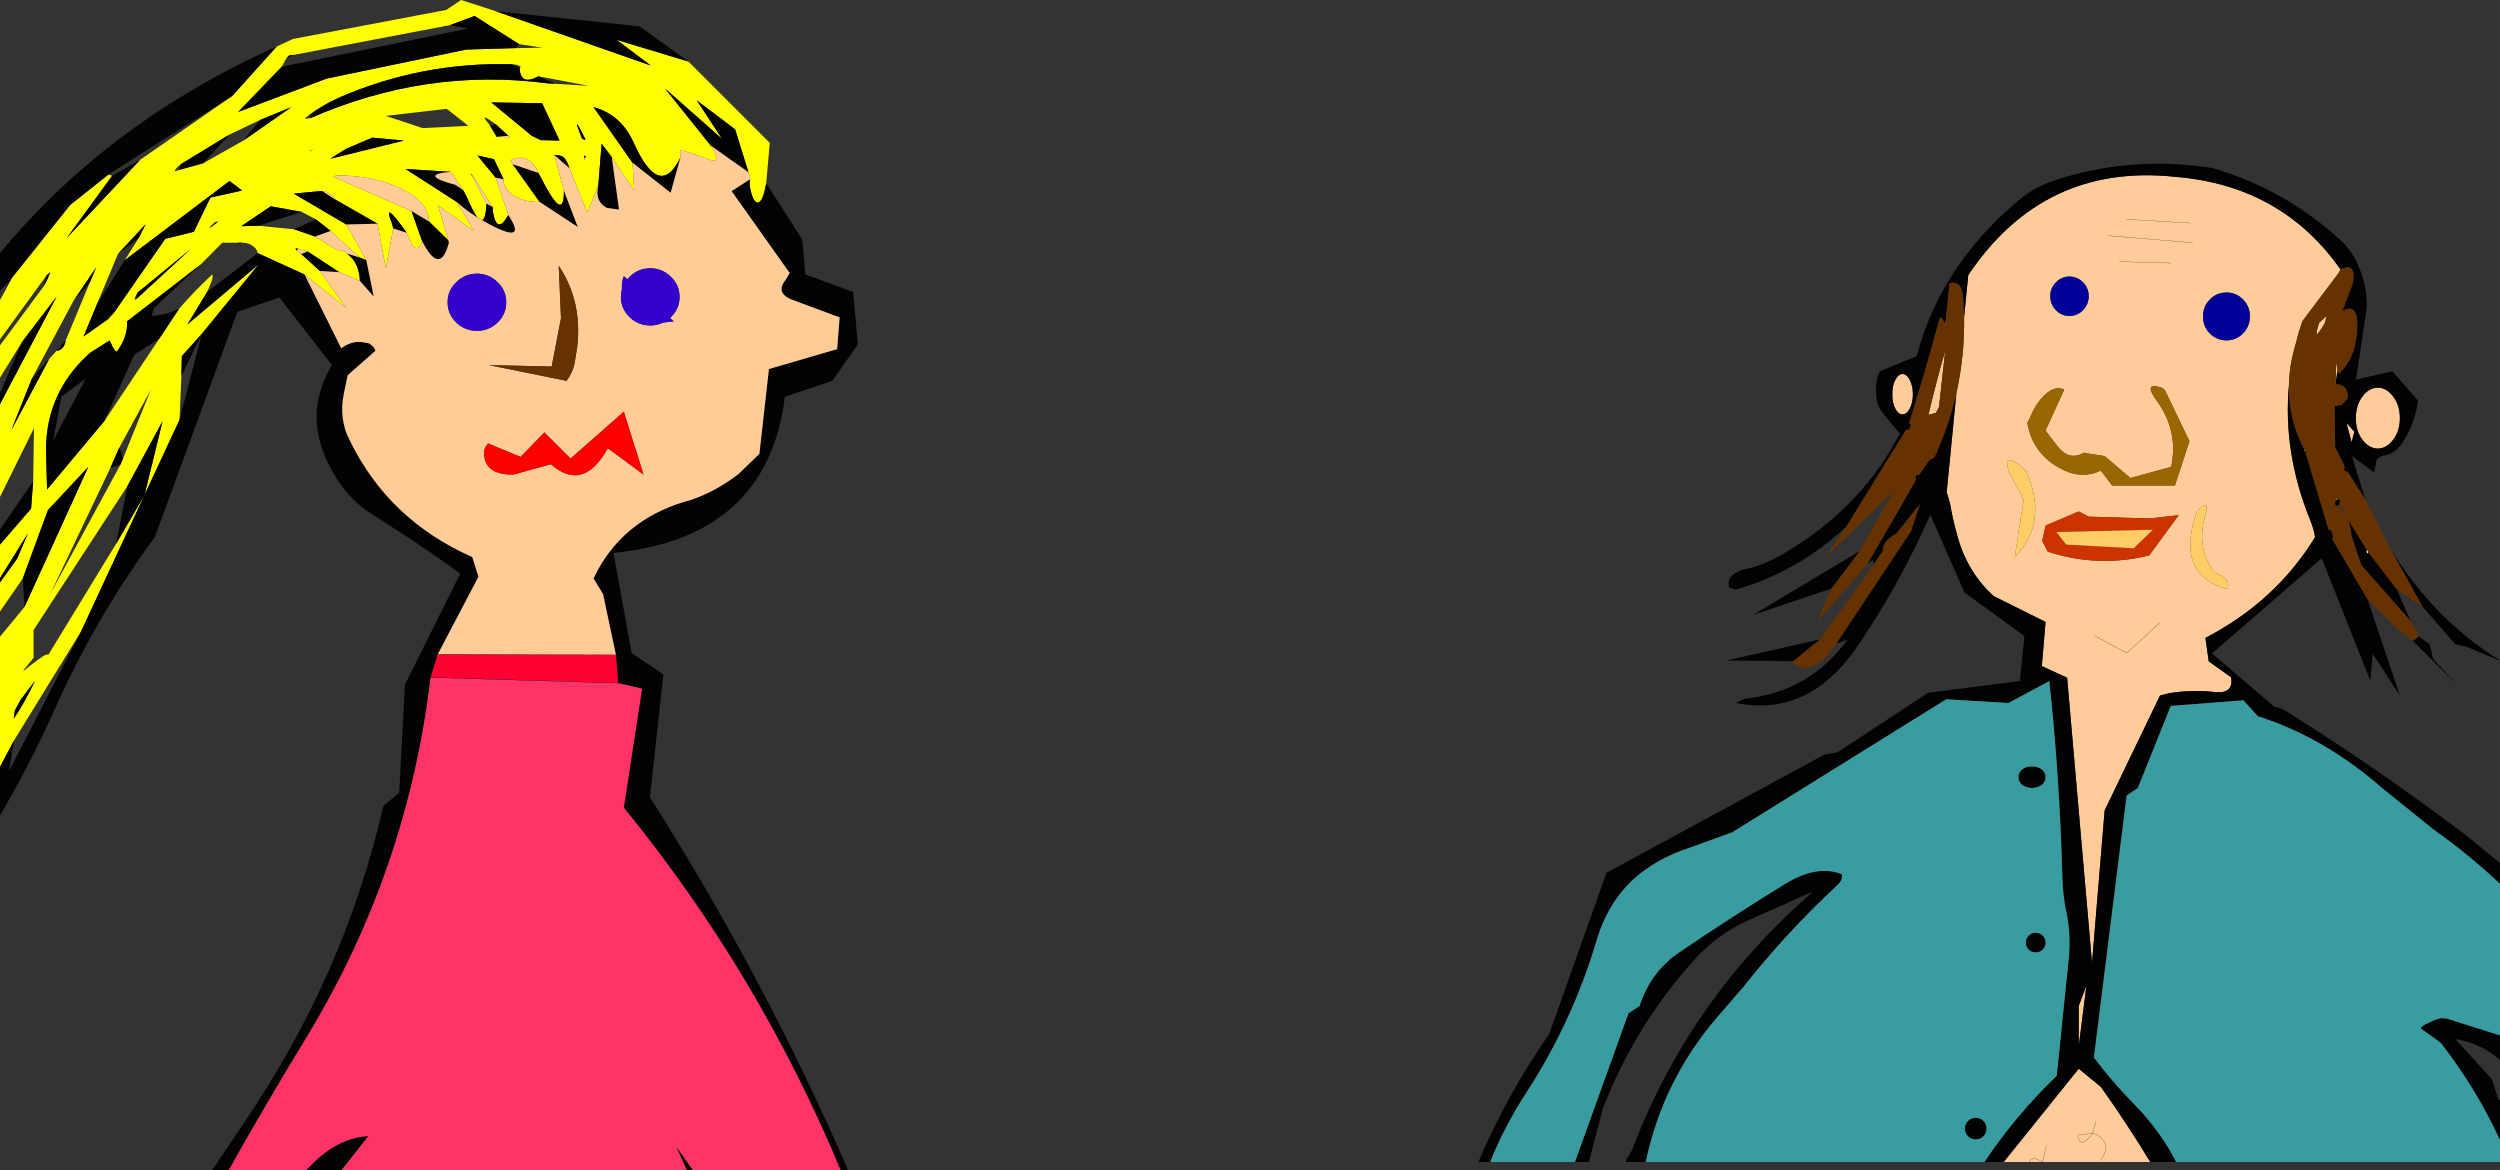
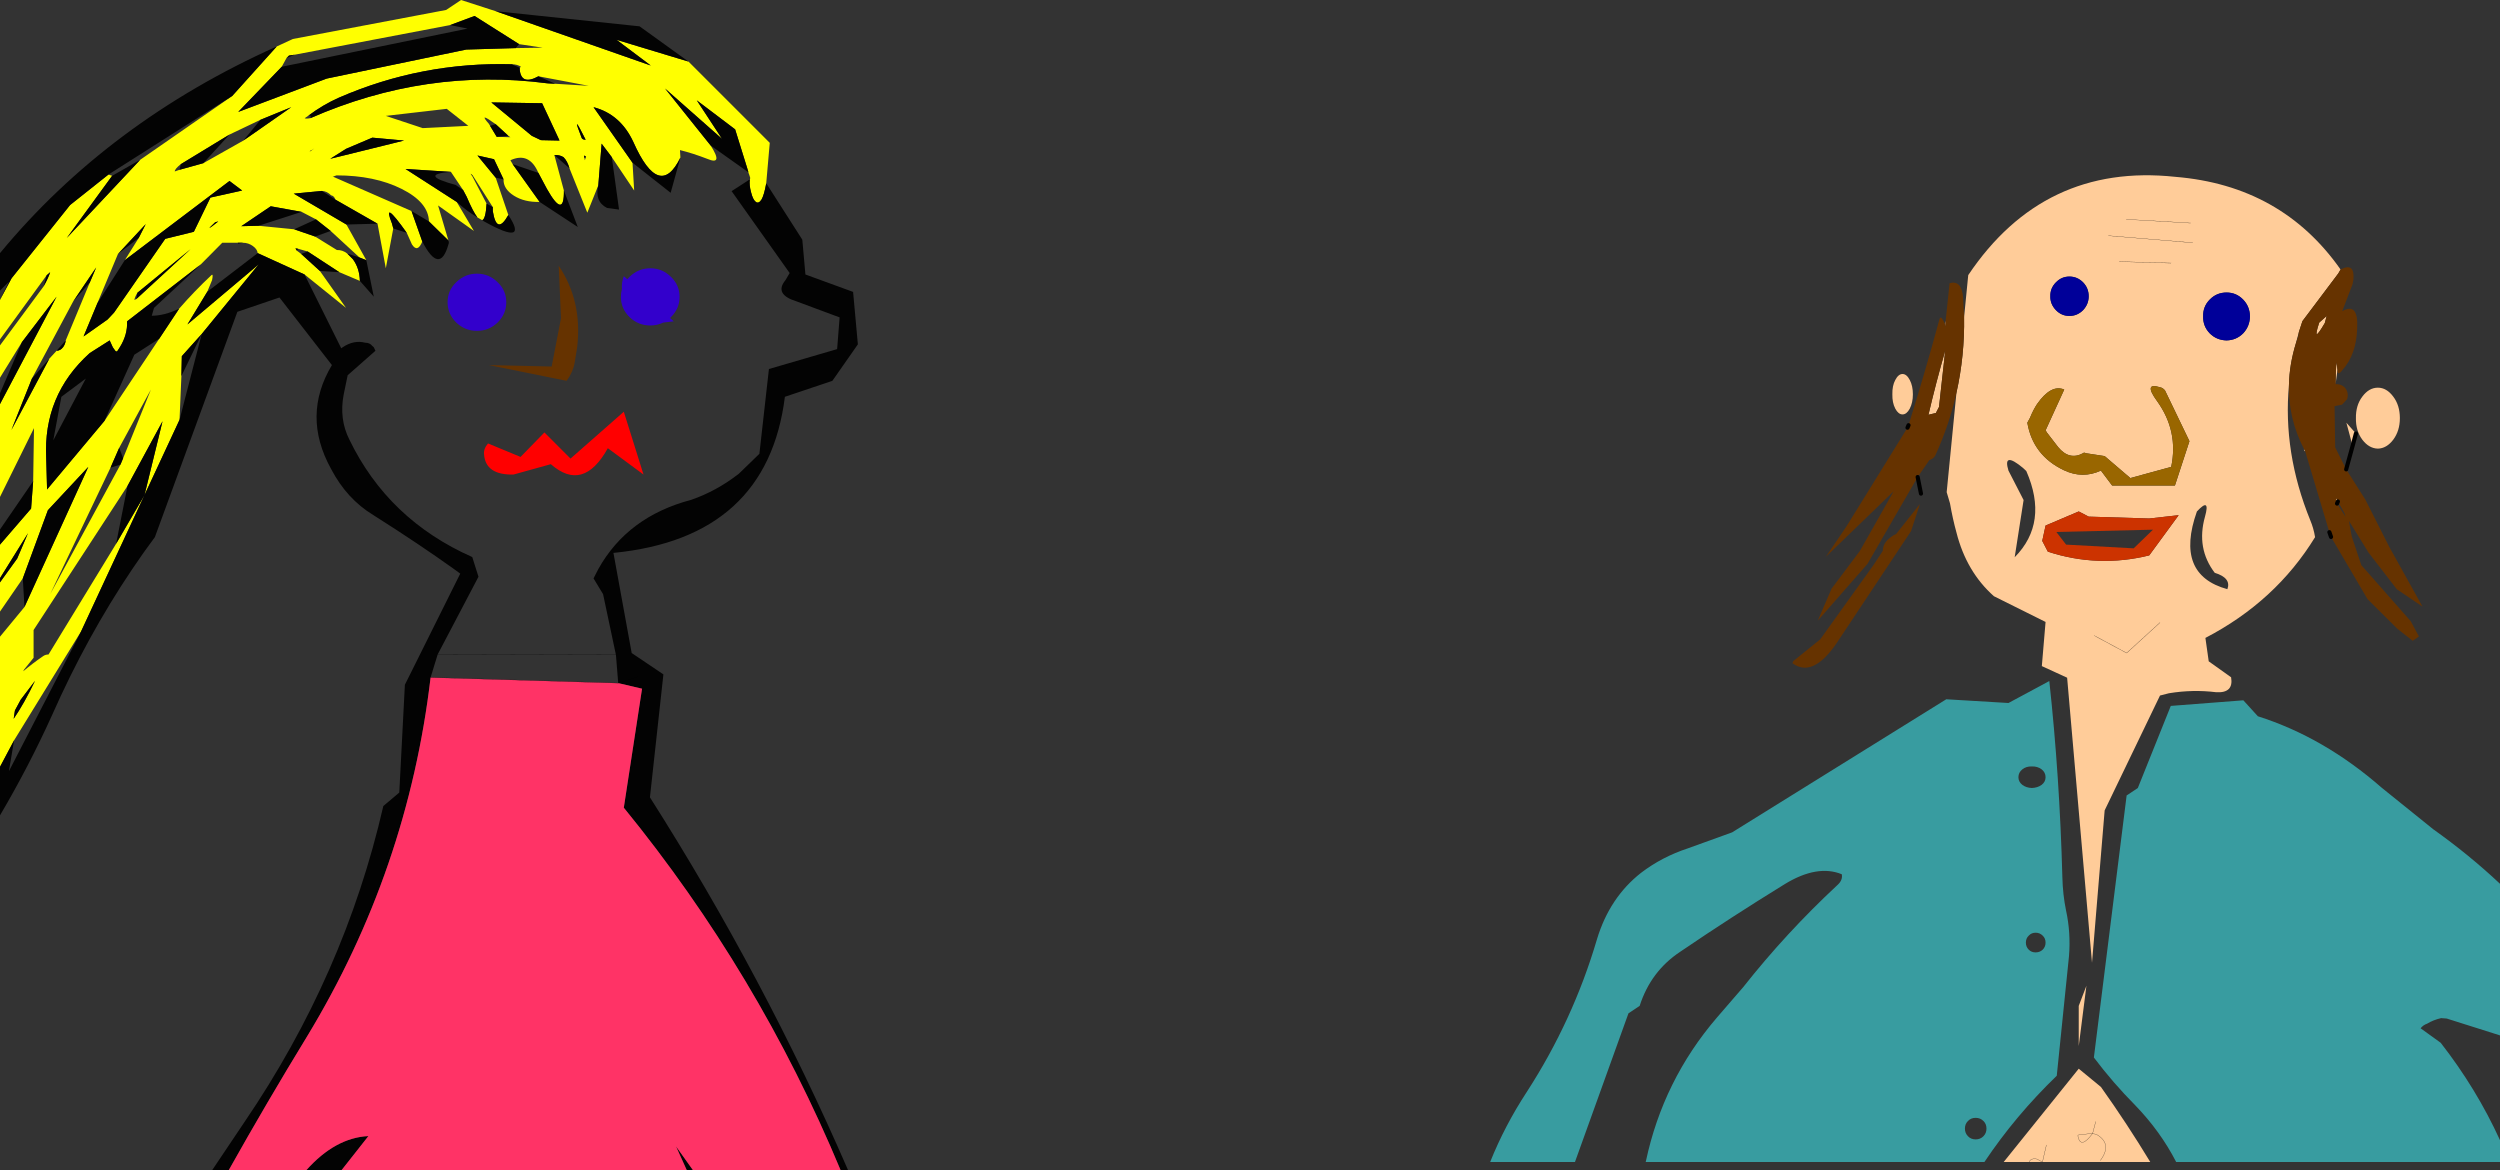
<svg xmlns="http://www.w3.org/2000/svg" height="282.25px" width="602.95px">
  <rect width="100%" height="100%" fill="#333333" stroke="none" />
  <g transform="matrix(1.0, 0.0, 0.0, 1.0, 16.0, -135.75)">
    <path d="M164.85 179.0 L164.95 178.7 164.8 178.2 164.65 177.75 164.55 177.5 164.5 177.3 164.3 176.6 164.1 175.95 161.3 166.95 152.05 159.95 158.15 169.25 144.4 157.1 155.4 170.85 Q158.55 175.75 154.55 174.05 151.05 172.7 148.0 171.95 L148.1 173.75 Q143.05 184.15 136.75 170.0 133.65 163.3 127.15 161.6 L136.55 175.0 136.95 181.7 131.55 173.65 129.1 170.4 128.3 180.45 125.65 187.05 121.35 176.35 Q120.85 174.6 119.9 173.65 118.9 173.05 117.7 173.15 L120.0 181.7 Q120.1 188.75 115.9 181.3 L113.85 177.45 Q111.65 172.3 107.1 174.4 L107.65 175.35 114.15 184.45 Q110.5 184.55 107.95 182.95 105.35 181.3 105.45 179.0 L103.15 174.15 99.15 173.25 103.55 178.6 106.6 187.6 Q103.8 192.6 102.85 186.65 L102.85 185.7 98.0 178.05 97.5 177.65 97.8 178.05 101.35 184.85 Q101.15 188.55 100.3 188.85 L99.15 188.2 Q98.1 186.85 96.55 183.2 L95.7 181.6 92.75 177.2 81.8 176.5 94.15 184.45 98.3 191.45 89.65 185.3 92.15 193.75 87.45 189.15 Q87.35 184.55 80.85 181.3 74.35 178.05 65.15 178.05 L64.05 178.45 64.3 178.35 83.25 186.65 85.85 194.0 Q84.7 196.8 83.35 194.7 L82.1 191.9 Q76.05 183.4 78.55 189.7 L78.85 190.85 77.05 200.45 75.05 189.7 64.9 183.9 Q64.6 183.0 63.85 182.85 62.85 181.85 61.65 181.8 L54.85 182.45 67.55 189.9 72.35 198.5 70.7 197.85 63.75 191.45 60.2 188.65 56.75 186.85 49.3 185.5 42.2 190.3 46.35 190.2 54.95 191.05 60.0 192.8 65.25 196.05 Q66.6 196.0 67.75 196.9 L69.1 198.25 Q70.7 200.4 70.8 203.5 L65.85 201.4 58.2 196.4 55.9 195.75 55.25 195.65 55.6 196.2 56.65 197.0 61.15 201.1 67.45 210.0 57.45 201.95 46.15 196.8 Q46.05 195.85 45.0 195.1 43.9 194.3 42.6 194.3 L41.35 194.3 37.6 194.3 32.45 199.5 14.65 213.25 Q14.8 216.45 12.9 219.5 L12.35 220.35 Q12.15 220.7 11.8 220.35 L11.2 219.5 10.45 217.85 5.65 220.9 Q-5.65 231.05 -4.85 246.35 L-4.65 253.8 9.2 237.25 22.4 217.45 27.2 210.2 Q30.9 205.95 34.95 202.15 35.5 201.6 35.15 203.3 L34.0 206.1 29.2 214.0 46.4 199.5 32.65 216.3 27.85 221.65 27.75 226.45 27.3 237.0 18.85 255.15 23.2 237.35 14.75 252.95 -7.9 287.7 -7.9 294.4 -10.2 297.25 -10.4 297.65 Q-8.1 295.7 -5.6 294.0 -5.05 293.6 -4.3 293.6 L12.0 266.9 18.85 255.15 3.55 288.05 -12.6 314.3 -16.0 320.7 -16.0 289.3 -10.1 282.15 5.3 248.35 -4.45 258.8 -10.5 275.25 -16.0 283.25 -16.0 276.2 -11.85 270.45 -9.25 264.35 -16.0 275.2 -16.0 267.1 -8.5 258.4 -8.0 251.8 -7.8 239.0 -16.0 255.6 -16.0 233.2 -2.35 207.3 -10.7 218.25 -16.0 226.85 -16.0 219.05 -5.5 204.85 Q-4.3 202.7 -3.9 201.4 L-4.75 202.15 -16.0 217.6 -16.0 208.05 -13.2 202.85 0.9 185.2 10.15 177.85 11.05 178.15 0.1 193.15 17.8 174.3 40.0 158.9 50.75 146.95 54.65 145.15 91.6 138.15 95.2 135.75 103.55 138.45 140.95 151.55 132.7 145.35 150.05 150.6 169.65 170.2 168.8 179.95 Q168.3 182.8 167.65 183.9 166.95 184.95 166.3 184.45 165.6 183.95 165.15 182.15 164.65 180.35 164.85 179.0 M17.45 193.15 L19.15 189.8 12.45 197.0 7.5 208.85 4.15 216.9 9.95 212.8 11.5 211.15 23.85 193.35 30.75 191.65 34.75 183.4 42.4 181.7 39.35 179.4 14.1 198.5 17.45 193.15 M35.9 189.35 Q32.85 192.2 36.65 189.15 L35.9 189.35 M27.3 176.7 L33.05 175.1 42.7 169.65 54.25 161.6 46.8 164.65 39.35 168.2 27.6 175.35 Q26.15 176.5 26.15 177.1 L27.3 176.7 M67.45 171.65 L63.65 174.05 81.45 169.65 73.8 168.95 67.45 171.65 M55.05 148.95 L53.7 149.15 53.1 149.75 51.95 151.85 41.45 162.75 Q52.1 158.7 62.8 154.7 L96.45 147.7 108.4 147.35 114.9 147.25 109.2 146.4 98.45 139.6 92.55 141.8 55.05 148.95 M58.3 163.7 L57.5 164.25 Q57.7 164.45 58.85 164.25 86.8 152.0 116.05 155.85 L117.9 155.95 126.0 156.45 113.85 154.15 Q109.75 156.4 109.35 152.6 L109.35 152.1 109.65 151.85 Q108.75 151.25 107.45 151.25 85.65 150.65 65.75 159.3 61.9 161.0 58.3 163.7 M59.05 172.1 L59.8 171.55 Q59.45 171.75 59.05 172.0 L58.65 172.3 59.05 172.1 M106.6 168.5 L103.55 165.7 Q99.2 162.55 101.9 165.6 L102.2 166.1 103.8 168.75 107.1 168.85 106.6 168.5 M114.45 169.55 L118.95 169.65 114.75 160.65 102.5 160.45 112.25 168.5 114.45 169.55 M96.95 166.1 L91.75 162.0 77.05 163.7 85.95 166.65 96.95 166.1 M125.25 169.45 Q121.6 162.15 124.3 169.05 124.5 169.45 125.25 169.45 M125.35 173.55 L124.85 173.25 124.95 173.85 125.05 174.4 125.35 173.55 M17.15 206.35 Q16.55 207.3 16.4 208.1 L16.85 207.9 29.95 195.85 17.15 206.35 M5.65 203.9 L7.2 200.25 1.65 208.45 -8.3 227.05 -13.25 239.45 -4.1 222.25 -2.35 220.35 Q-1.4 220.3 -0.85 219.55 L-0.8 219.5 Q-0.25 218.75 -0.15 217.85 L5.65 203.9 M12.75 243.75 L10.65 248.55 -3.9 279.05 13.05 247.8 13.7 246.25 20.4 229.7 12.75 243.75 M-12.7 309.1 Q-10.2 305.45 -7.55 299.95 L-11.0 304.5 -12.4 307.1 -12.7 309.1" fill="#ffff00" fill-rule="evenodd" stroke="none" />
    <path d="M164.5 177.3 L155.4 170.85 144.4 157.1 158.15 169.25 152.05 159.95 161.3 166.95 164.1 175.95 164.3 176.6 164.5 177.3 M148.1 173.75 L145.75 182.25 136.55 175.0 127.15 161.6 Q133.65 163.3 136.75 170.0 143.05 184.15 148.1 173.75 M131.55 173.65 L133.3 186.3 130.4 185.9 Q127.35 184.35 128.3 180.45 L129.1 170.4 131.55 173.65 M121.35 176.35 L117.7 173.15 Q118.9 173.05 119.9 173.65 120.85 174.6 121.35 176.35 M120.0 181.7 L123.35 190.5 114.15 184.45 107.65 175.35 113.85 177.45 115.9 181.3 Q120.1 188.75 120.0 181.7 M105.45 179.0 L103.55 178.6 99.15 173.25 103.15 174.15 105.45 179.0 M106.6 187.6 Q111.65 195.25 100.75 189.15 L100.3 188.85 Q101.15 188.55 101.35 184.85 L102.85 185.7 102.85 186.65 Q103.8 192.6 106.6 187.6 M99.15 188.2 Q96.3 186.45 94.15 184.45 L81.8 176.5 92.75 177.2 Q84.7 177.85 93.9 180.35 L95.7 181.6 96.55 183.2 Q98.1 186.85 99.15 188.2 M92.15 193.75 Q92.35 194.3 92.15 194.7 90.05 202.15 85.85 194.0 L83.25 186.65 87.45 189.15 92.15 193.75 M82.1 191.9 L78.85 190.85 78.55 189.7 Q76.05 183.4 82.1 191.9 M75.05 189.7 L67.55 189.9 54.85 182.45 61.65 181.8 64.9 183.9 75.05 189.7 M72.35 198.5 L74.15 207.3 70.8 203.5 Q70.7 200.4 69.1 198.25 L67.75 196.9 70.7 197.85 72.35 198.5 M65.85 201.4 L61.15 201.1 56.65 197.0 58.2 196.4 65.85 201.4 M57.45 201.95 L66.3 219.75 66.65 219.5 Q69.35 217.7 72.05 218.4 73.2 218.4 73.8 219.2 L74.15 219.5 74.55 220.35 67.85 226.25 66.9 230.85 Q65.75 236.8 68.25 241.75 77.6 261.1 97.9 270.1 L99.4 274.85 89.55 293.6 87.85 299.15 Q82.35 345.65 58.1 385.65 48.35 401.6 39.15 418.0 L35.15 418.0 43.0 406.3 Q67.1 370.9 76.45 330.15 L80.3 326.9 81.65 300.9 95.0 274.1 93.5 273.0 Q85.05 266.95 74.0 259.95 67.65 256.1 63.85 248.85 56.75 236.0 64.05 223.8 L51.4 207.5 41.25 210.95 21.35 265.3 Q18.55 269.05 15.9 273.0 4.95 289.25 -3.5 308.35 -9.05 320.6 -16.0 332.4 L-16.0 320.7 -12.6 314.3 -13.85 321.75 3.55 288.05 18.85 255.15 12.0 266.9 14.75 252.95 23.2 237.35 18.85 255.15 27.3 237.0 32.65 216.3 27.75 226.45 27.85 221.65 32.65 216.3 46.4 199.5 29.2 214.0 34.0 206.1 46.15 196.8 57.45 201.95 M132.55 293.7 L129.45 279.05 127.15 275.25 128.3 273.0 Q135.35 260.35 150.7 256.3 156.8 254.2 162.2 250.0 L167.15 245.2 169.45 224.75 185.9 219.95 186.5 212.3 176.15 208.45 Q170.6 206.75 173.45 203.3 L174.45 201.6 160.45 181.85 164.85 179.0 Q164.65 180.35 165.15 182.15 165.6 183.95 166.3 184.45 166.95 184.95 167.65 183.9 168.3 182.8 168.8 179.95 L177.5 193.55 178.25 201.95 189.75 206.15 190.9 218.8 184.75 227.6 173.3 231.45 Q169.05 265.45 131.95 269.1 L136.35 293.25 144.0 298.4 140.75 328.05 Q168.4 371.55 188.55 418.0 L186.75 418.0 Q166.9 370.35 134.45 330.55 L138.85 301.85 133.1 300.5 132.55 293.7 M150.05 150.6 L132.7 145.35 140.95 151.55 103.55 138.45 138.25 142.1 150.05 150.6 M50.75 146.95 L40.0 158.9 10.15 177.85 0.9 185.2 -13.2 202.85 -16.0 208.05 -16.0 207.95 -13.85 203.7 -16.0 205.85 -16.0 196.8 Q10.15 165.15 50.75 146.95 M17.8 174.3 L0.1 193.15 11.05 178.15 17.8 174.3 M-4.75 202.15 L-3.9 201.4 Q-4.3 202.7 -5.5 204.85 L-4.75 202.15 M-10.7 218.25 L-2.35 207.3 -16.0 233.2 -16.0 230.6 -10.7 218.25 M-8.0 251.8 L-8.5 258.4 -16.0 267.1 -16.0 263.45 -8.0 251.8 M-16.0 275.2 L-9.25 264.35 -11.85 270.45 -16.0 276.2 -16.0 275.2 M-10.5 275.25 L-4.45 258.8 5.3 248.35 -10.1 282.15 -10.5 275.25 M27.2 210.2 L22.4 217.45 16.4 221.3 9.2 237.25 -4.65 253.8 -4.85 246.35 Q-5.65 231.05 5.65 220.9 L10.45 217.85 11.2 219.5 11.8 220.35 Q12.15 220.7 12.35 220.35 L12.9 219.5 Q14.8 216.45 14.65 213.25 L32.45 199.5 21.15 210.0 20.6 211.9 Q23.65 211.9 27.2 210.2 M41.35 194.3 L42.6 194.3 41.45 194.5 41.35 194.3 M151.15 418.0 L149.65 418.0 147.05 412.25 151.15 418.0 M66.35 418.0 L57.85 418.0 Q64.85 410.15 72.85 409.75 L66.35 418.0 M12.45 197.0 L19.15 189.8 17.45 193.15 12.45 197.0 M14.1 198.5 L39.35 179.4 42.4 181.7 34.75 183.4 30.75 191.65 23.85 193.35 11.5 211.15 9.95 212.8 4.15 216.9 7.5 208.85 14.1 198.5 M35.9 189.35 L36.65 189.15 Q32.85 192.2 35.9 189.35 M27.3 176.7 L27.6 175.35 39.35 168.2 33.05 175.1 27.3 176.7 M67.45 171.65 L73.8 168.95 81.45 169.65 63.65 174.05 67.45 171.65 M53.1 149.75 L53.7 149.15 55.05 148.95 53.1 149.75 M92.55 141.8 L98.45 139.6 109.2 146.4 108.4 147.35 96.45 147.7 62.8 154.7 Q52.1 158.7 41.45 162.75 L51.95 151.85 96.75 142.65 92.55 141.8 M42.7 169.65 L46.8 164.65 54.25 161.6 42.7 169.65 M58.85 164.25 Q59.05 163.85 58.85 163.7 58.65 163.5 58.3 163.7 61.9 161.0 65.75 159.3 85.65 150.65 107.45 151.25 L109.35 152.1 109.35 152.6 Q109.75 156.4 113.85 154.15 L117.9 155.95 116.05 155.85 Q86.8 152.0 58.85 164.25 M59.05 172.0 L59.05 172.1 58.65 172.3 59.05 172.0 M46.35 190.2 L42.2 190.3 49.3 185.5 56.75 186.85 46.35 190.2 M60.2 188.65 L63.75 191.45 60.0 192.8 54.95 191.05 60.2 188.65 M55.6 196.2 L55.25 195.65 55.9 195.75 55.6 196.2 M65.15 178.05 L64.3 178.35 64.05 178.45 65.15 178.05 M103.55 165.7 L106.6 168.5 103.8 168.75 102.2 166.1 103.55 165.7 M114.45 169.55 L112.25 168.5 102.5 160.45 114.75 160.65 118.95 169.65 114.45 169.55 M98.0 178.05 L97.8 178.05 97.5 177.65 98.0 178.05 M124.95 173.85 L124.85 173.25 125.35 173.55 124.95 173.85 M125.25 169.45 Q124.5 169.45 124.3 169.05 121.6 162.15 125.25 169.45 M16.85 207.9 L17.15 206.35 29.95 195.85 16.85 207.9 M1.65 208.45 L7.2 200.25 5.65 203.9 1.65 208.45 M-0.15 217.85 Q-0.25 218.75 -0.8 219.5 L-0.85 219.55 Q-1.4 220.3 -2.35 220.35 L-0.15 217.85 M-4.1 222.25 L-13.25 239.45 -8.3 227.05 -4.1 222.25 M12.75 243.75 L13.7 246.25 13.05 247.8 10.65 248.55 12.75 243.75 M137.9 298.95 L133.1 300.5 137.9 298.95 M-1.2 231.45 L-3.15 241.95 4.7 227.05 -1.2 231.45 M-12.7 309.1 L-12.4 307.1 -11.0 304.5 -7.55 299.95 Q-10.2 305.45 -12.7 309.1" fill="#030303" fill-rule="evenodd" stroke="none" />
-     <path d="M164.5 177.3 L164.55 177.5 164.65 177.75 164.8 178.2 164.95 178.7 164.85 179.0 160.45 181.85 174.45 201.6 173.45 203.3 Q170.6 206.75 176.15 208.45 L186.5 212.3 185.9 219.95 169.45 224.75 167.15 245.2 162.2 250.0 Q156.8 254.2 150.7 256.3 135.35 260.35 128.3 273.0 L127.15 275.25 129.45 279.05 132.55 293.7 89.55 293.6 99.4 274.85 97.9 270.1 Q77.6 261.1 68.25 241.75 65.75 236.8 66.9 230.85 L67.85 226.25 74.55 220.35 74.15 219.5 73.8 219.2 Q73.2 218.4 72.05 218.4 69.35 217.7 66.65 219.5 L66.3 219.75 57.45 201.95 67.45 210.0 61.15 201.1 65.85 201.4 70.8 203.5 74.15 207.3 72.35 198.5 67.55 189.9 75.05 189.7 77.05 200.45 78.85 190.85 82.1 191.9 83.35 194.7 Q84.7 196.8 85.85 194.0 90.05 202.15 92.15 194.7 92.35 194.3 92.15 193.75 L89.65 185.3 98.3 191.45 94.15 184.45 Q96.3 186.45 99.15 188.2 L100.3 188.85 100.75 189.15 Q111.65 195.25 106.6 187.6 L103.55 178.6 105.45 179.0 Q105.35 181.3 107.95 182.95 110.5 184.55 114.15 184.45 L123.35 190.5 120.0 181.7 117.7 173.15 121.35 176.35 125.65 187.05 128.3 180.45 Q127.35 184.35 130.4 185.9 L133.3 186.3 131.55 173.65 136.95 181.7 136.55 175.0 145.75 182.25 148.1 173.75 148.0 171.95 Q151.05 172.7 154.55 174.05 158.55 175.75 155.4 170.85 L164.5 177.3 M63.75 191.45 L70.7 197.85 67.75 196.9 Q66.6 196.0 65.25 196.05 L60.0 192.8 63.75 191.45 M55.6 196.2 L55.9 195.75 58.2 196.4 56.65 197.0 55.6 196.2 M64.9 183.9 L61.65 181.8 Q62.85 181.85 63.85 182.85 64.6 183.0 64.9 183.9 M64.3 178.35 L65.15 178.05 Q74.35 178.05 80.85 181.3 87.35 184.55 87.45 189.15 L83.25 186.65 64.3 178.35 M106.6 168.5 L107.1 168.85 103.8 168.75 106.6 168.5 M92.75 177.2 L95.7 181.6 93.9 180.35 Q84.7 177.85 92.75 177.2 M97.8 178.05 L98.0 178.05 102.85 185.7 101.35 184.85 97.8 178.05 M113.85 177.45 L107.65 175.35 107.1 174.4 Q111.65 172.3 113.85 177.45 M124.95 173.85 L125.35 173.55 125.05 174.4 124.95 173.85 M143.95 213.55 L146.5 213.25 145.6 212.45 145.8 212.25 Q147.9 210.2 147.9 207.35 147.9 204.5 145.8 202.5 143.7 200.45 140.85 200.45 137.95 200.45 135.85 202.5 L135.3 203.1 134.45 202.35 Q133.85 203.95 134.0 205.45 133.75 206.35 133.75 207.35 133.75 210.2 135.85 212.25 137.95 214.25 140.85 214.25 142.5 214.25 143.95 213.55 M134.45 235.05 L121.6 246.35 115.3 240.05 109.55 245.95 101.7 242.7 Q100.55 244.05 100.75 245.4 101.15 250.35 107.85 250.2 L116.85 247.7 Q124.65 254.55 130.6 243.85 L139.2 250.2 134.45 235.05 M122.6 223.2 L123.2 219.5 Q124.5 208.4 118.75 199.85 L119.3 212.5 117.05 224.15 101.9 223.8 120.65 227.6 Q122.2 225.5 122.6 223.2 M106.1 208.65 Q106.1 205.8 104.0 203.8 101.9 201.75 99.05 201.75 96.15 201.75 94.05 203.8 91.95 205.8 91.95 208.65 91.95 211.5 94.05 213.55 96.15 215.55 99.05 215.55 101.9 215.55 104.0 213.55 106.1 211.5 106.1 208.65" fill="#ffcc98" fill-rule="evenodd" stroke="none" />
    <path d="M143.95 213.55 Q142.5 214.25 140.85 214.25 137.95 214.25 135.85 212.25 133.75 210.2 133.75 207.35 133.75 206.35 134.0 205.45 133.85 203.95 134.45 202.35 L135.3 203.1 135.85 202.5 Q137.95 200.45 140.85 200.45 143.7 200.45 145.8 202.5 147.9 204.5 147.9 207.35 147.9 210.2 145.8 212.25 L145.6 212.45 146.5 213.25 143.95 213.55 M106.1 208.65 Q106.1 211.5 104.0 213.55 101.9 215.55 99.05 215.55 96.15 215.55 94.05 213.55 91.95 211.5 91.95 208.65 91.95 205.8 94.05 203.8 96.15 201.75 99.05 201.75 101.9 201.75 104.0 203.8 106.1 205.8 106.1 208.65" fill="#3300cc" fill-rule="evenodd" stroke="none" />
    <path d="M134.45 235.05 L139.2 250.2 130.6 243.85 Q124.65 254.55 116.85 247.7 L107.85 250.2 Q101.15 250.35 100.75 245.4 100.55 244.05 101.7 242.7 L109.55 245.95 115.3 240.05 121.6 246.35 134.45 235.05" fill="#ff0000" fill-rule="evenodd" stroke="none" />
    <path d="M122.6 223.2 Q122.2 225.5 120.65 227.6 L101.9 223.8 117.05 224.15 119.3 212.5 118.75 199.85 Q124.5 208.4 123.2 219.5 L122.6 223.2" fill="#663300" fill-rule="evenodd" stroke="none" />
-     <path d="M89.55 293.6 L132.55 293.7 133.1 300.5 87.85 299.15 89.55 293.6" fill="#ff0033" fill-rule="evenodd" stroke="none" />
    <path d="M186.75 418.0 L151.15 418.0 147.05 412.25 149.65 418.0 66.35 418.0 72.85 409.75 Q64.85 410.15 57.85 418.0 L39.15 418.0 Q48.35 401.6 58.1 385.65 82.35 345.65 87.85 299.15 L133.1 300.5 138.85 301.85 134.45 330.55 Q166.9 370.35 186.75 418.0" fill="#ff3366" fill-rule="evenodd" stroke="none" />
    <path d="M89.55 293.6 L132.55 293.7 M133.1 300.5 L137.9 298.95 M133.1 300.5 L87.85 299.15" fill="none" stroke="#000000" stroke-linecap="round" stroke-linejoin="round" stroke-width="0.05" />
    <path d="M512.3 189.55 L496.8 188.65 512.3 189.55 M512.85 194.3 L492.5 192.6 512.85 194.3 M453.05 213.8 L453.25 213.15 453.15 214.55 453.05 213.8 M457.7 212.25 L458.7 202.1 Q476.9 175.0 508.65 178.4 534.3 180.5 548.5 200.75 L547.95 201.7 539.3 213.2 538.45 215.8 537.75 218.45 Q536.15 223.65 536.05 228.6 534.55 244.9 541.2 261.25 542.0 263.15 542.35 265.3 532.85 280.8 515.9 289.6 L516.7 295.25 522.1 299.1 Q522.75 302.95 518.5 302.7 512.85 302.0 507.1 302.95 L504.95 303.5 491.6 331.2 488.55 367.95 482.55 299.2 476.45 296.4 477.35 285.75 464.9 279.55 Q458.25 273.65 455.85 264.15 454.95 260.9 454.3 257.15 L453.5 254.45 455.85 230.5 Q457.85 221.55 457.7 212.25 M547.75 224.95 L547.3 228.4 Q547.3 224.95 547.55 223.15 L547.75 224.95 M551.4 243.3 L549.9 237.7 552.2 240.3 551.4 243.3 M478.5 207.2 Q478.45 209.1 479.85 210.55 481.2 211.95 483.1 211.95 485.0 211.95 486.4 210.55 487.75 209.1 487.75 207.2 487.75 205.25 486.4 203.85 485.0 202.45 483.1 202.45 481.2 202.45 479.85 203.85 478.45 205.25 478.5 207.2 M449.45 235.7 L449.1 235.8 Q450.9 228.1 453.15 220.3 L451.65 233.9 450.9 235.35 449.45 235.7 M477.35 239.55 L481.85 229.7 Q478.7 228.35 475.3 233.2 474.4 234.55 473.6 236.5 L472.95 237.7 Q474.3 245.6 481.75 249.15 486.25 251.3 490.7 249.25 L493.4 252.85 508.55 252.85 512.05 242.15 506.15 229.9 Q505.6 229.25 504.95 229.15 500.85 227.85 504.25 232.5 509.45 239.75 507.65 248.35 L497.8 251.05 491.6 245.75 487.05 245.05 Q486.6 244.8 486.4 245.05 483.1 246.85 480.4 243.6 L477.7 240.1 477.35 239.55 M445.35 230.85 Q445.35 232.85 444.6 234.3 443.85 235.7 442.85 235.7 441.85 235.7 441.1 234.3 440.35 232.85 440.4 230.85 440.35 228.8 441.1 227.4 441.85 225.95 442.85 225.95 443.85 225.95 444.6 227.4 445.35 228.8 445.35 230.85 M467.25 416.0 L485.35 393.5 490.7 397.9 Q497.0 406.75 502.6 416.0 L476.6 416.0 476.55 416.0 475.3 415.3 Q473.8 415.0 473.4 416.0 473.8 415.0 475.3 415.3 L476.55 416.0 473.4 416.0 467.25 416.0 M539.9 244.4 L539.75 244.6 539.65 244.0 539.9 244.4 M472.7 249.35 L471.9 248.6 Q466.95 244.5 468.4 249.25 L472.05 256.35 469.9 270.15 Q478.15 261.8 472.7 249.35 M476.55 266.2 L477.9 268.8 Q490.0 272.75 502.35 269.7 L509.45 260.0 502.35 260.8 487.75 260.35 485.35 259.1 477.35 262.5 476.55 266.2 M485.35 378.35 L487.2 373.5 485.35 388.05 485.35 378.35 M543.35 213.55 L545.15 211.95 544.7 213.65 Q541.55 219.05 543.35 213.55 M561.2 231.4 Q562.8 233.5 562.8 236.6 562.8 239.65 561.2 241.8 559.6 243.9 557.5 243.95 555.35 243.9 553.75 241.8 552.15 239.65 552.2 236.6 552.15 233.5 553.75 231.4 555.35 229.25 557.5 229.25 559.6 229.25 561.2 231.4 M515.35 212.05 Q515.3 214.45 516.95 216.15 518.6 217.8 521.0 217.85 523.35 217.8 525.0 216.15 526.6 214.45 526.65 212.05 526.6 209.65 525.0 208.0 523.35 206.3 521.0 206.3 518.6 206.3 516.95 208.0 515.3 209.65 515.35 212.05 M507.55 199.2 L495.1 198.85 507.55 199.2 M515.8 260.35 Q517.15 255.55 513.85 259.1 508.45 274.35 521.2 277.85 522.2 275.15 518.15 273.9 513.65 268.0 515.8 260.35 M504.95 285.9 L496.9 293.25 489.1 289.05 496.9 293.25 504.95 285.9 M547.85 256.7 L547.65 257.2 Q547.3 256.25 547.45 255.9 L547.85 256.7 M477.55 411.9 L476.6 416.0 477.55 411.9 M489.45 406.25 L488.7 409.1 485.35 409.45 Q485.1 409.55 485.15 409.75 485.8 413.05 488.7 409.1 L489.8 409.45 Q493.5 411.7 490.55 415.65 493.5 411.7 489.8 409.45 L488.7 409.1 Q485.8 413.05 485.15 409.75 485.1 409.55 485.35 409.45 L488.7 409.1 489.45 406.25" fill="#ffcc99" fill-rule="evenodd" stroke="none" />
-     <path d="M429.3 262.75 Q417.65 273.65 402.65 277.95 L401.05 277.5 Q399.9 273.9 406.45 272.65 410.5 271.5 414.25 269.25 433.0 258.15 442.2 240.3 L438.8 236.25 Q436.3 233.65 436.45 229.7 436.4 227.3 437.35 225.3 L446.25 221.65 Q452.0 200.05 470.35 184.5 474.05 181.2 478.8 179.5 497.45 173.15 517.5 176.25 535.35 181.45 548.8 194.0 551.05 196.1 552.5 199.2 555.0 204.5 554.8 210.15 L552.2 227.3 561.0 225.3 567.2 232.4 Q566.3 238.3 563.35 242.6 561.65 245.3 558.4 245.75 L557.25 246.45 556.6 249.7 551.25 245.75 554.45 256.2 549.85 248.95 547.2 243.65 547.05 233.7 548.85 233.35 550.05 232.05 Q550.35 231.25 550.15 230.4 549.9 229.45 549.15 228.9 548.35 228.35 547.3 228.4 L547.75 224.95 Q547.75 226.55 548.9 225.05 552.3 221.3 552.5 215.0 552.85 208.55 548.9 210.8 L551.4 204.25 551.6 203.15 Q551.95 198.95 548.5 200.75 534.3 180.5 508.65 178.4 476.9 175.0 458.7 202.1 L457.7 212.25 457.45 207.45 Q457.1 203.25 454.2 204.05 L453.25 213.15 453.05 213.8 452.7 213.1 Q452.0 211.7 451.7 212.95 448.4 225.15 444.3 238.3 L444.05 238.9 429.3 262.75 M551.4 243.3 L549.85 248.95 551.4 243.3 552.2 240.3 549.9 237.7 551.4 243.3 M446.5 250.8 L449.3 246.75 Q450.45 246.3 450.8 245.5 454.15 238.15 455.85 230.5 L453.5 254.45 454.3 257.15 Q454.95 260.9 455.85 264.15 458.25 273.65 464.9 279.55 L477.35 285.75 476.45 296.4 482.55 299.2 488.55 367.95 491.6 331.2 504.95 303.5 507.1 302.95 Q512.85 302.0 518.5 302.7 522.75 302.95 522.1 299.1 L516.7 295.25 515.9 289.6 Q532.85 280.8 542.35 265.3 542.0 263.15 541.2 261.25 534.55 244.9 536.05 228.6 535.85 236.6 539.65 244.0 L539.75 244.6 539.9 244.4 545.8 264.1 546.2 265.25 555.0 280.25 562.8 303.5 556.25 293.45 555.7 300.0 543.95 270.4 517.5 293.35 532.5 306.2 Q534.45 306.55 535.9 307.6 557.95 321.45 578.75 337.2 L586.95 343.9 586.95 348.9 Q579.5 341.9 570.85 335.75 L558.5 325.8 Q544.5 313.55 528.55 308.5 L525.05 304.65 507.55 306.0 499.6 325.8 496.9 327.6 489.0 390.8 Q493.6 396.9 498.95 402.3 505.05 408.6 508.85 416.0 L502.6 416.0 Q497.0 406.75 490.7 397.9 L485.35 393.5 467.25 416.0 462.6 416.0 Q470.1 404.8 480.05 395.2 L483.0 366.35 Q483.45 360.7 482.3 355.4 481.5 351.55 481.4 347.25 480.75 323.05 478.25 300.0 L468.4 305.3 453.4 304.4 401.75 336.5 391.1 340.35 Q384.85 342.4 379.8 346.25 372.2 352.2 369.15 362.3 363.4 381.85 352.2 399.15 346.9 407.25 343.4 416.0 L340.55 416.0 Q347.4 399.85 357.65 385.1 L371.45 346.25 424.0 317.75 427.15 317.2 449.0 302.85 471.15 300.0 472.25 289.15 457.8 278.65 449.55 259.9 Q441.85 277.4 431.25 292.65 419.8 308.7 402.65 305.3 L404.65 304.3 Q420.35 302.7 429.55 290.05 L426.9 290.95 444.9 263.85 447.05 257.3 441.3 264.55 Q440.65 264.8 440.1 265.25 438.1 266.65 438.1 268.6 L435.9 271.95 435.85 271.2 Q435.85 270.5 434.4 271.75 L446.5 250.8 447.3 254.8 446.5 250.8 M445.35 230.85 Q445.35 228.8 444.6 227.4 443.85 225.95 442.85 225.95 441.85 225.95 441.1 227.4 440.35 228.8 440.4 230.85 440.35 232.85 441.1 234.3 441.85 235.7 442.85 235.7 443.85 235.7 444.6 234.3 445.35 232.85 445.35 230.85 M432.55 268.65 L425.75 277.7 406.8 284.05 432.55 268.65 M423.0 289.95 L416.5 295.2 400.35 295.05 423.0 289.95 M363.85 416.0 L376.75 380.15 379.45 378.35 Q382.15 369.95 389.3 365.25 401.5 356.95 414.5 348.95 422.3 344.2 428.2 346.6 428.5 348.05 427.05 349.3 414.8 360.7 404.45 373.8 L398.1 381.15 Q385.1 396.3 380.95 415.85 L380.9 416.0 376.15 416.0 376.2 415.55 377.65 413.05 Q391.3 376.85 421.3 350.75 L405.8 357.65 Q397.85 361.15 392.1 367.85 378.2 383.4 370.55 403.2 L367.2 416.0 363.85 416.0 M474.05 320.6 Q475.4 320.55 476.4 321.3 477.35 322.05 477.35 323.2 477.35 324.3 476.4 325.05 475.4 325.75 474.05 325.8 472.7 325.75 471.75 325.05 470.8 324.3 470.8 323.2 470.8 322.05 471.75 321.3 472.7 320.55 474.05 320.6 M473.3 364.8 Q472.6 364.1 472.6 363.1 472.6 362.05 473.3 361.4 473.95 360.7 474.95 360.7 475.95 360.7 476.65 361.4 477.35 362.05 477.35 363.1 477.35 364.1 476.65 364.8 475.95 365.45 474.95 365.45 473.95 365.45 473.3 364.8 M485.35 378.35 L485.35 388.05 487.2 373.5 485.35 378.35 M560.3 267.75 Q570.95 285.2 586.95 295.0 L586.95 295.1 578.95 291.75 576.15 291.1 568.25 282.05 560.3 267.75 M562.05 277.85 L565.4 285.55 553.5 272.05 551.2 265.15 550.5 261.35 554.8 268.3 Q554.75 269.05 555.0 269.25 L555.15 268.9 562.05 277.85 M567.4 289.25 L569.95 291.1 570.85 294.7 576.5 300.8 565.9 290.3 567.4 289.25 M538.45 215.8 L538.3 216.8 537.75 218.45 538.45 215.8 M561.2 231.4 Q559.6 229.25 557.5 229.25 555.35 229.25 553.75 231.4 552.15 233.5 552.2 236.6 552.15 239.65 553.75 241.8 555.35 243.9 557.5 243.95 559.6 243.9 561.2 241.8 562.8 239.65 562.8 236.6 562.8 233.5 561.2 231.4 M586.95 385.55 L586.95 391.4 Q582.45 387.35 576.15 386.35 L585.05 396.1 586.45 400.7 586.95 401.1 586.95 410.75 Q581.3 398.35 572.65 387.25 L567.8 383.75 Q568.45 382.95 569.35 382.65 570.95 381.7 572.75 381.3 L574.1 381.4 586.9 385.45 586.95 385.55 M458.65 406.1 Q459.35 405.35 460.5 405.35 461.6 405.35 462.35 406.1 463.1 406.8 463.1 407.95 463.1 409.05 462.35 409.8 461.6 410.55 460.5 410.55 459.35 410.55 458.65 409.8 457.9 409.05 457.9 407.95 457.9 406.8 458.65 406.1" fill="#020202" fill-rule="evenodd" stroke="none" />
    <path d="M478.5 207.2 Q478.45 205.25 479.85 203.85 481.2 202.45 483.1 202.45 485.0 202.45 486.4 203.85 487.75 205.25 487.75 207.2 487.75 209.1 486.4 210.55 485.0 211.95 483.1 211.95 481.2 211.95 479.85 210.55 478.45 209.1 478.5 207.2 M515.35 212.05 Q515.3 209.65 516.95 208.0 518.6 206.3 521.0 206.3 523.35 206.3 525.0 208.0 526.6 209.65 526.65 212.05 526.6 214.45 525.0 216.15 523.35 217.8 521.0 217.85 518.6 217.8 516.95 216.15 515.3 214.45 515.35 212.05" fill="#000099" fill-rule="evenodd" stroke="none" />
    <path d="M429.3 262.75 L444.05 238.9 444.3 238.3 Q448.4 225.15 451.7 212.95 452.0 211.7 452.7 213.1 L453.05 213.8 453.15 214.55 453.25 213.15 454.2 204.05 Q457.1 203.25 457.45 207.45 L457.7 212.25 Q457.85 221.55 455.85 230.5 454.15 238.15 450.8 245.5 450.45 246.3 449.3 246.75 L446.5 250.8 434.4 271.75 422.4 285.45 425.75 277.7 432.55 268.65 440.7 254.25 424.35 270.05 429.3 262.75 M548.5 200.75 Q551.95 198.95 551.6 203.15 L551.4 204.25 548.9 210.8 Q552.85 208.55 552.5 215.0 552.3 221.3 548.9 225.05 547.75 226.55 547.75 224.95 L547.55 223.15 Q547.3 224.95 547.3 228.4 548.35 228.35 549.15 228.9 549.9 229.45 550.15 230.4 550.35 231.25 550.05 232.05 L548.85 233.35 547.05 233.7 547.2 243.65 549.85 248.95 554.45 256.2 560.3 267.75 568.25 282.05 562.05 277.85 555.15 268.9 554.8 268.3 550.5 261.35 551.2 265.15 553.5 272.05 565.4 285.55 567.4 289.25 565.9 290.3 562.2 287.4 555.0 280.25 546.2 265.25 545.8 264.1 539.9 244.4 539.65 244.0 Q535.85 236.6 536.05 228.6 536.15 223.65 537.75 218.45 L538.3 216.8 538.45 215.8 539.3 213.2 547.95 201.7 548.5 200.75 M449.45 235.7 L450.9 235.35 451.65 233.9 453.15 220.3 Q450.9 228.1 449.1 235.8 L449.45 235.7 M435.9 271.95 L438.1 268.6 Q438.1 266.65 440.1 265.25 440.65 264.8 441.3 264.55 L447.05 257.3 444.9 263.85 426.9 290.95 Q421.15 299.3 416.3 295.7 L416.5 295.2 423.0 289.95 435.9 271.95 M543.35 213.55 Q541.55 219.05 544.7 213.65 L545.15 211.95 543.35 213.55 M547.65 257.2 L549.7 260.4 549.4 259.45 547.85 256.7 547.45 255.9 Q547.3 256.25 547.65 257.2" fill="#663300" fill-rule="evenodd" stroke="none" />
    <path d="M477.35 239.55 L477.7 240.1 480.4 243.6 Q483.1 246.85 486.4 245.05 486.6 244.8 487.05 245.05 L491.6 245.75 497.8 251.05 507.65 248.35 Q509.45 239.75 504.25 232.5 500.85 227.85 504.95 229.15 505.6 229.25 506.15 229.9 L512.05 242.15 508.55 252.85 493.4 252.85 490.7 249.25 Q486.25 251.3 481.75 249.15 474.3 245.6 472.95 237.7 L473.6 236.5 Q474.4 234.55 475.3 233.2 478.7 228.35 481.85 229.7 L477.35 239.55" fill="#996600" fill-rule="evenodd" stroke="none" />
    <path d="M476.55 266.2 L477.35 262.5 485.35 259.1 487.75 260.35 502.35 260.8 509.45 260.0 502.35 269.7 Q490.0 272.75 477.9 268.8 L476.55 266.2 M479.95 264.05 L482.3 267.1 498.6 268.0 503.25 263.5 479.95 264.05" fill="#cc3300" fill-rule="evenodd" stroke="none" />
-     <path d="M472.7 249.35 Q478.15 261.8 469.9 270.15 L472.05 256.35 468.4 249.25 Q466.95 244.5 471.9 248.6 L472.7 249.35 M479.95 264.05 L503.25 263.5 498.6 268.0 482.3 267.1 479.95 264.05 M515.8 260.35 Q513.65 268.0 518.15 273.9 522.2 275.15 521.2 277.85 508.45 274.35 513.85 259.1 517.15 255.55 515.8 260.35" fill="#ffcc66" fill-rule="evenodd" stroke="none" />
    <path d="M343.4 416.0 Q346.9 407.25 352.2 399.15 363.4 381.85 369.15 362.3 372.2 352.2 379.8 346.25 384.85 342.4 391.1 340.35 L401.75 336.5 453.4 304.4 468.4 305.3 478.25 300.0 Q480.75 323.05 481.4 347.25 481.5 351.55 482.3 355.4 483.45 360.7 483.0 366.35 L480.05 395.2 Q470.1 404.8 462.6 416.0 L380.9 416.0 380.95 415.85 Q385.1 396.3 398.1 381.15 L404.45 373.8 Q414.8 360.7 427.05 349.3 428.5 348.05 428.2 346.6 422.3 344.2 414.5 348.95 401.5 356.95 389.3 365.25 382.15 369.95 379.45 378.35 L376.75 380.15 363.85 416.0 343.4 416.0 M508.85 416.0 Q505.05 408.6 498.95 402.3 493.6 396.9 489.0 390.8 L496.9 327.6 499.6 325.8 507.55 306.0 525.05 304.65 528.55 308.5 Q544.5 313.55 558.5 325.8 L570.85 335.75 Q579.5 341.9 586.95 348.9 L586.95 385.55 586.9 385.45 574.1 381.4 572.75 381.3 Q570.95 381.7 569.35 382.65 568.45 382.95 567.8 383.75 L572.65 387.25 Q581.3 398.35 586.95 410.75 L586.95 416.0 508.85 416.0 M473.3 364.8 Q473.95 365.45 474.95 365.45 475.95 365.45 476.65 364.8 477.35 364.1 477.35 363.1 477.35 362.05 476.65 361.4 475.95 360.7 474.95 360.7 473.95 360.7 473.3 361.4 472.6 362.05 472.6 363.1 472.6 364.1 473.3 364.8 M474.05 320.6 Q472.7 320.55 471.75 321.3 470.8 322.05 470.8 323.2 470.8 324.3 471.75 325.05 472.7 325.75 474.05 325.8 475.4 325.75 476.4 325.05 477.35 324.3 477.35 323.2 477.35 322.05 476.4 321.3 475.4 320.55 474.05 320.6 M458.65 406.1 Q457.9 406.8 457.9 407.95 457.9 409.05 458.65 409.8 459.35 410.55 460.5 410.55 461.6 410.55 462.35 409.8 463.1 409.05 463.1 407.95 463.1 406.8 462.35 406.1 461.6 405.35 460.5 405.35 459.35 405.35 458.65 406.1" fill="#389ca0" fill-rule="evenodd" stroke="none" />
-     <path d="M554.8 268.3 L555.15 268.9 555.0 269.25 Q554.75 269.05 554.8 268.3" fill="#fdfdfd" fill-rule="evenodd" stroke="none" />
    <path d="M492.5 192.6 L512.85 194.3 M496.8 188.65 L512.3 189.55 M495.1 198.85 L507.55 199.2 M489.1 289.05 L496.9 293.25 504.95 285.9 M490.55 415.65 Q493.5 411.7 489.8 409.45 L488.7 409.1 Q485.8 413.05 485.15 409.75 485.1 409.55 485.35 409.45 L488.7 409.1 489.45 406.25 M476.6 416.0 L477.55 411.9 M473.4 416.0 Q473.8 415.0 475.3 415.3 L476.55 416.0" fill="none" stroke="#000000" stroke-linecap="round" stroke-linejoin="round" stroke-width="0.05" />
    <path d="M444.05 238.9 L444.3 238.3 M549.85 248.95 L551.4 243.3 552.2 240.3 M446.5 250.8 L447.3 254.8 M546.2 265.25 L545.8 264.1 M547.85 256.7 L547.65 257.2" fill="none" stroke="#000000" stroke-linecap="round" stroke-linejoin="round" stroke-width="1.0" />
  </g>
</svg>